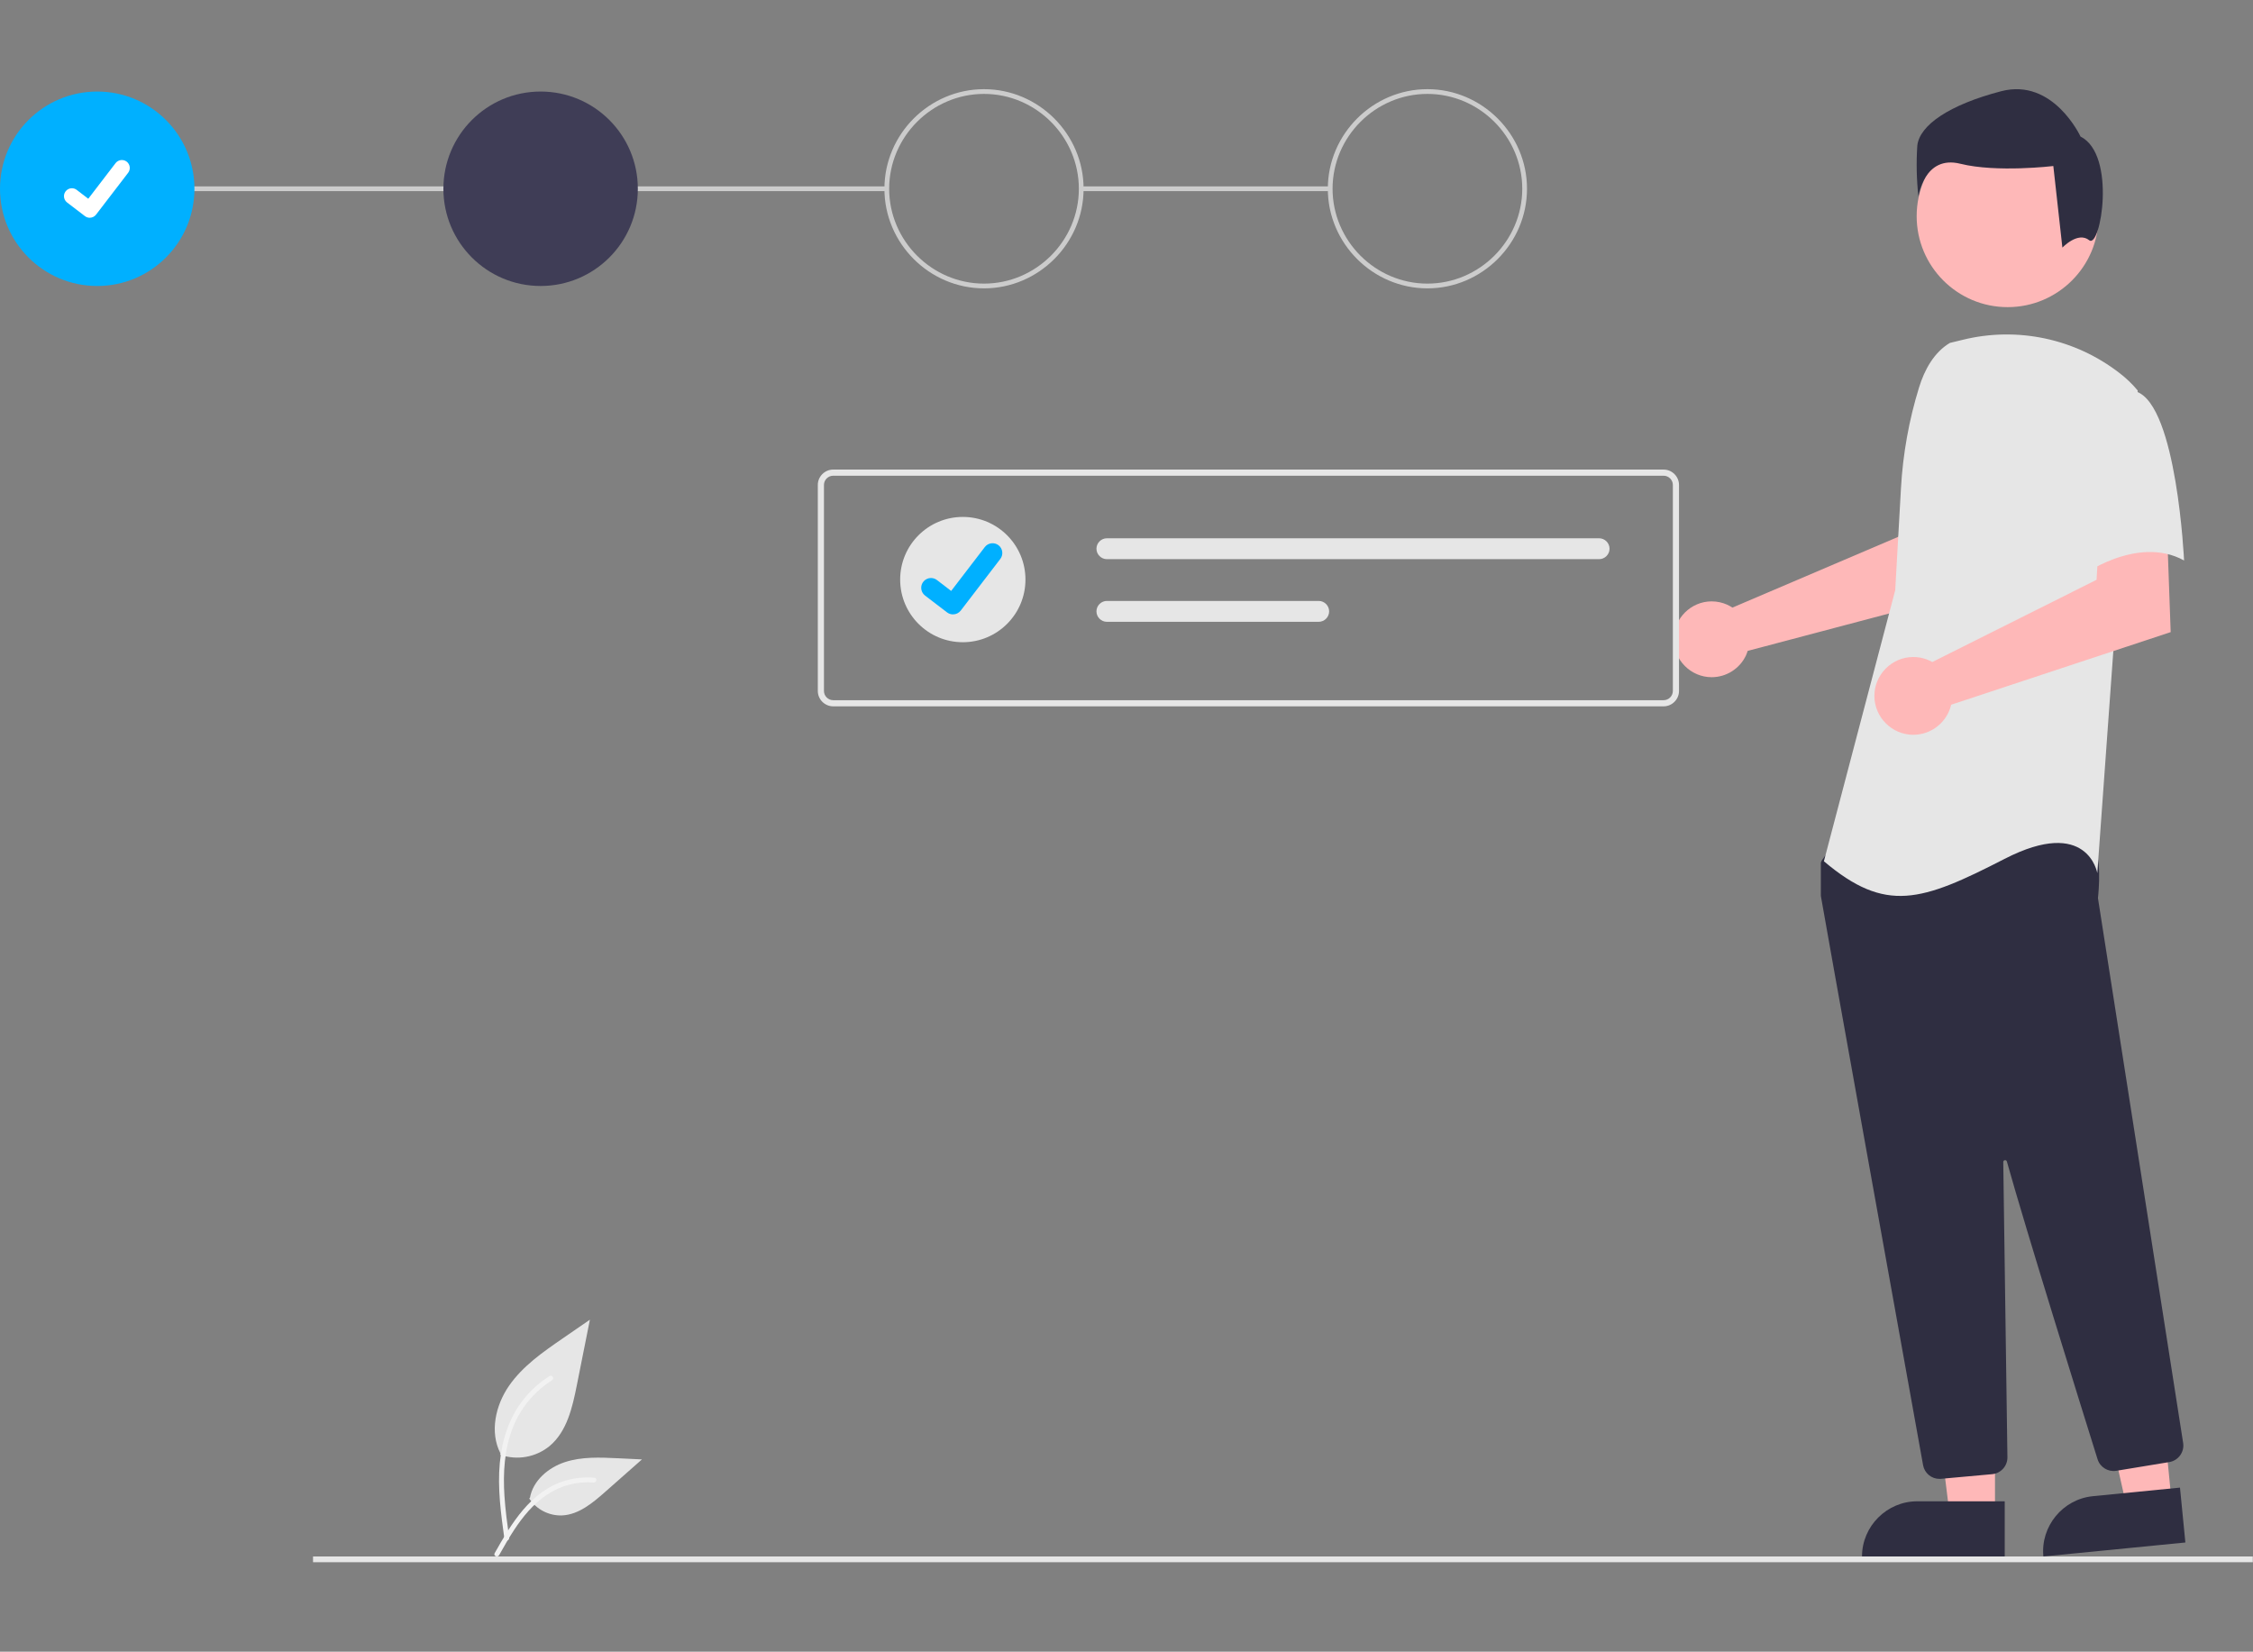
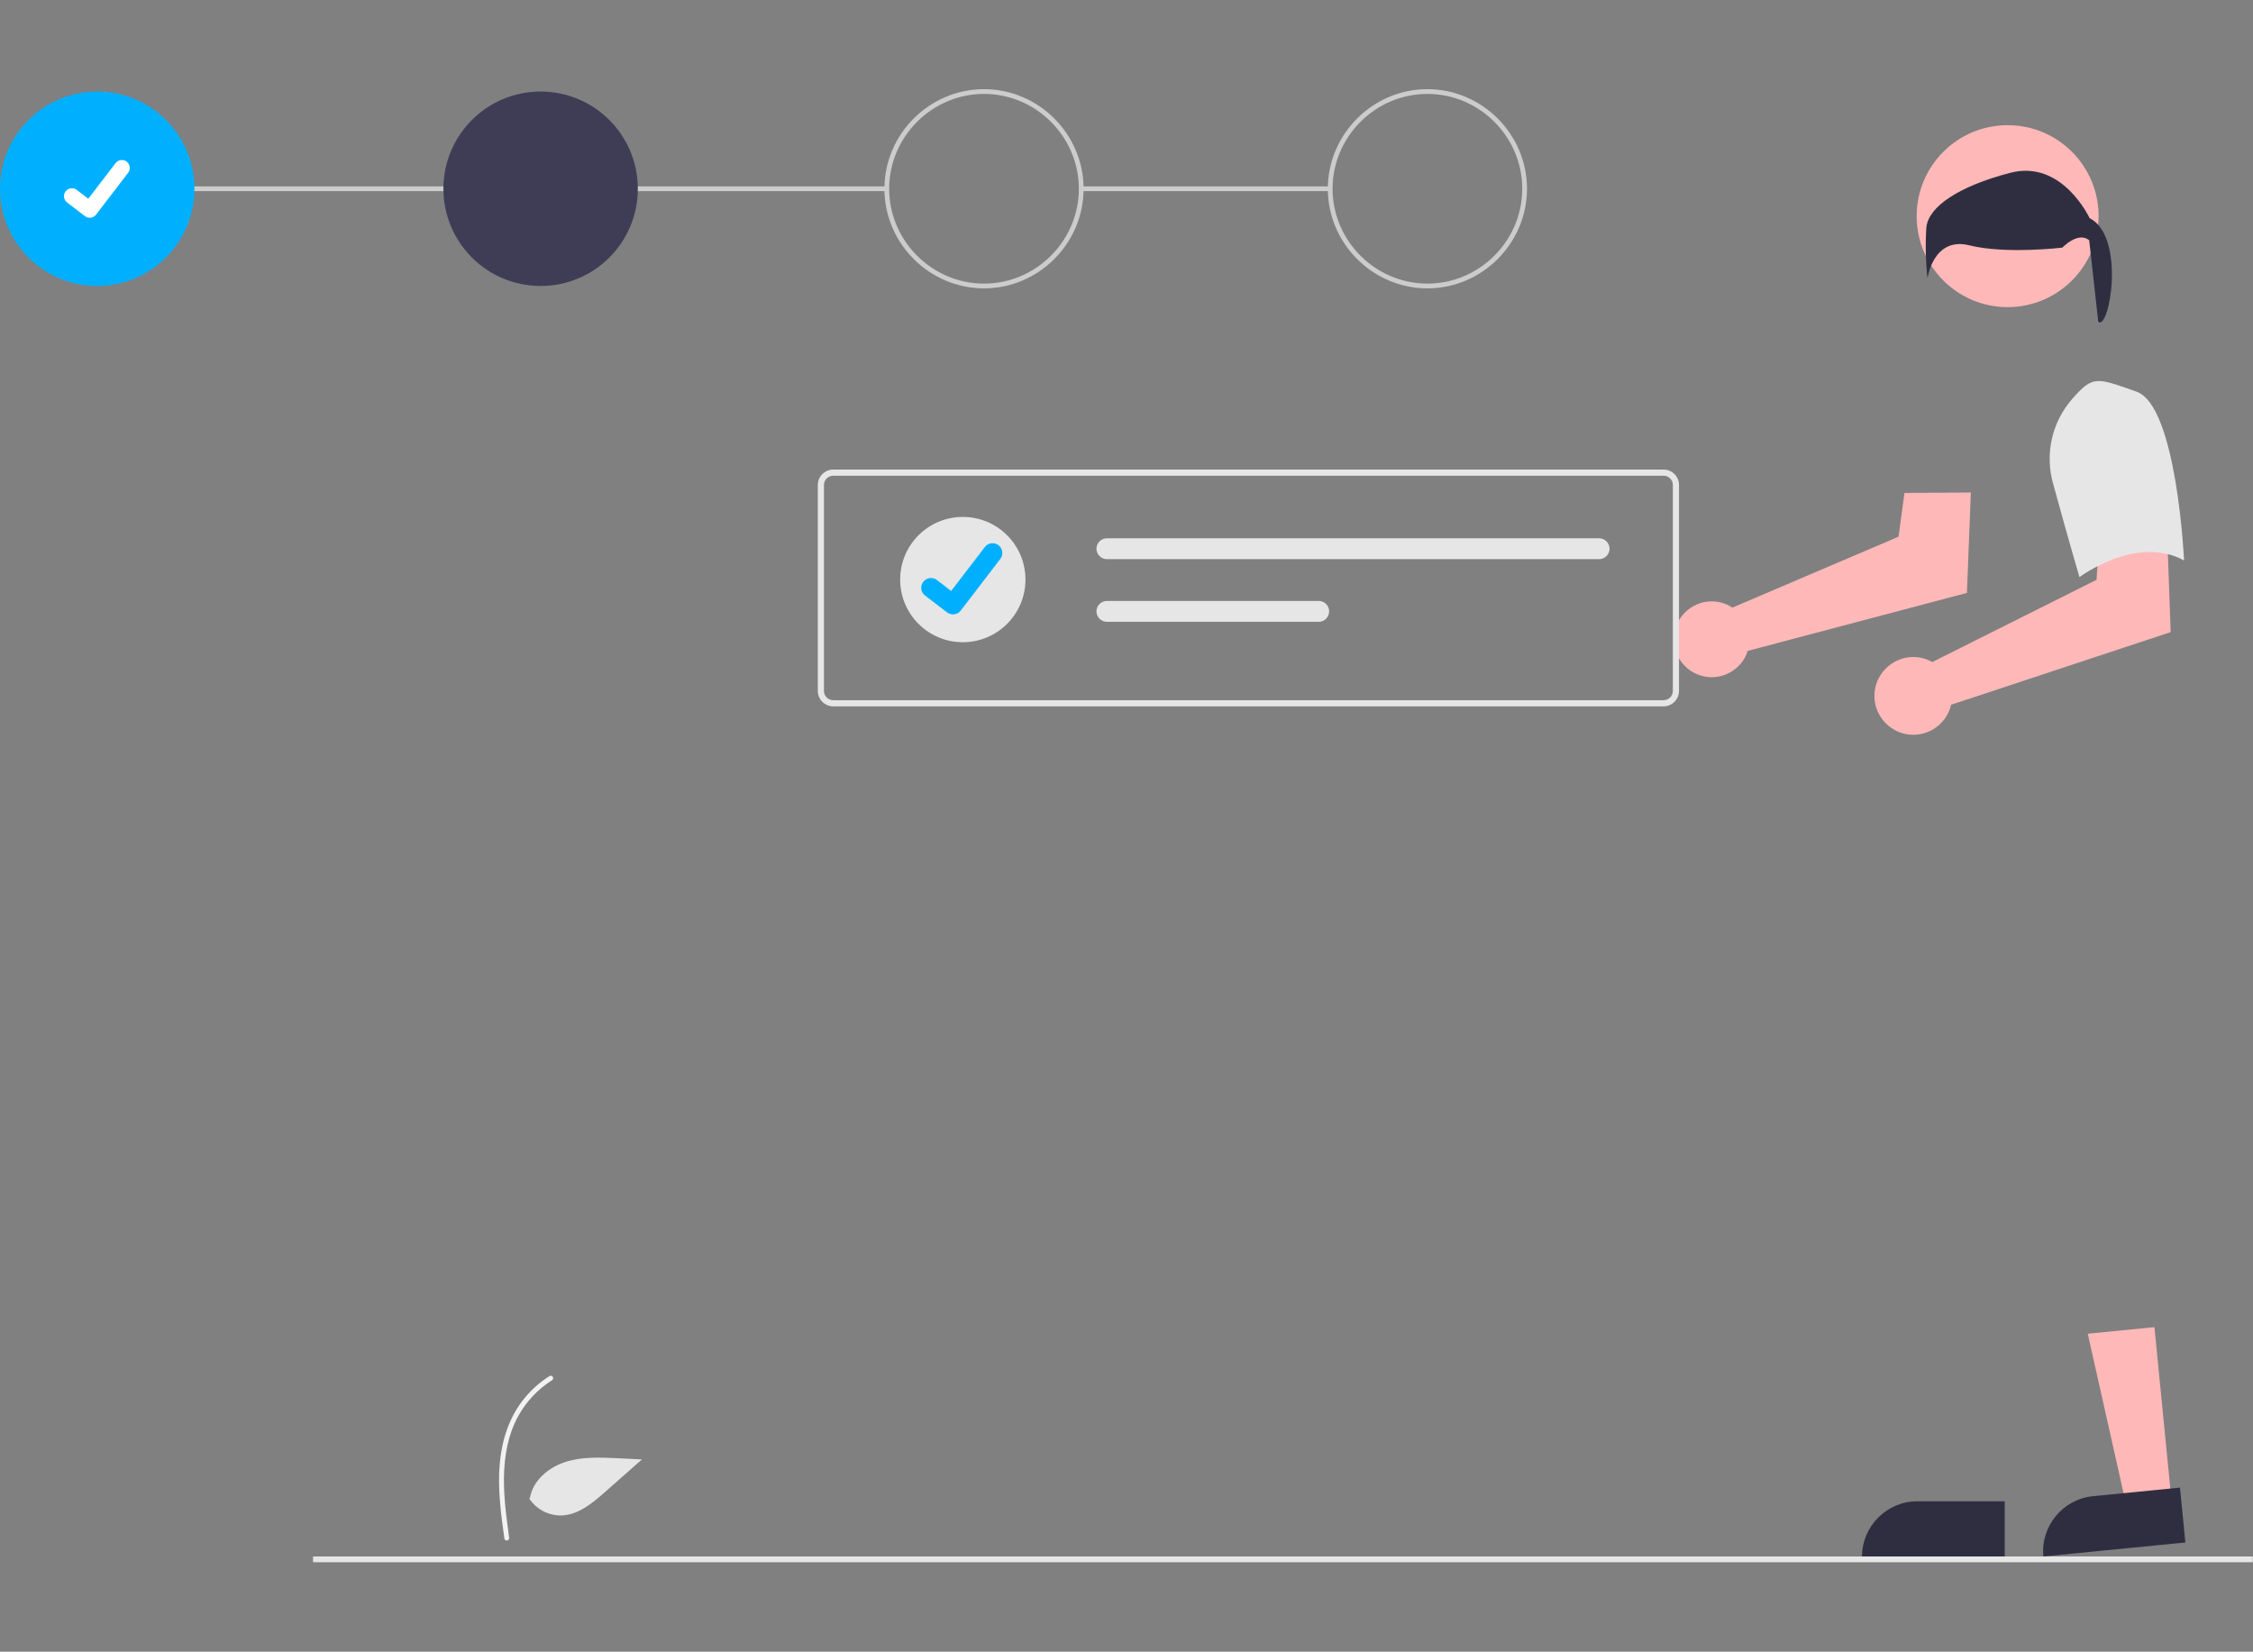
<svg xmlns="http://www.w3.org/2000/svg" width="100%" height="100%" viewBox="0 0 3679 2697" version="1.1" xml:space="preserve" style="fill-rule:evenodd;clip-rule:evenodd;stroke-linejoin:round;stroke-miterlimit:2;">
  <rect x="0" y="0" width="3679" height="2697" fill="#808080" stroke="none" />
  <g id="Group_43">
    <rect id="Rectangle_113" x="1765.59" y="304.347" width="406.549" height="7.745" style="fill:#ccc;" />
    <rect id="Rectangle_114" x="158.747" y="304.347" width="1289.35" height="7.745" style="fill:#ccc;" />
    <circle id="Ellipse_115" cx="158.747" cy="308.218" r="158.747" style="fill:#00b0ff;" />
    <circle id="Ellipse_116" cx="882.794" cy="308.218" r="158.747" style="fill:#3f3d56;" />
    <path id="Path_748" d="M1606.82,470.844c-89.211,-0 -162.621,-73.41 -162.621,-162.622c-0,-89.211 73.41,-162.621 162.621,-162.621c89.212,-0 162.622,73.41 162.622,162.621c-0,89.212 -73.41,162.622 -162.622,162.622Zm0,-317.498c-84.963,-0 -154.876,69.913 -154.876,154.876c-0,84.963 69.913,154.877 154.876,154.877c84.963,-0 154.877,-69.914 154.877,-154.877c-0,-84.963 -69.914,-154.876 -154.877,-154.876Z" style="fill:#ccc;fill-rule:nonzero;" />
    <path id="Path_749" d="M2330.87,470.844c-89.211,-0 -162.621,-73.41 -162.621,-162.622c-0,-89.211 73.41,-162.621 162.621,-162.621c89.212,-0 162.622,73.41 162.622,162.621c-0,89.212 -73.41,162.622 -162.622,162.622Zm0,-317.498c-84.962,-0 -154.876,69.913 -154.876,154.876c-0,84.963 69.914,154.877 154.876,154.877c84.963,-0 154.877,-69.914 154.877,-154.877c-0,-84.963 -69.914,-154.876 -154.877,-154.876Z" style="fill:#ccc;fill-rule:nonzero;" />
    <path id="Path_395" d="M146.526,355.551c-2.788,0.002 -5.503,-0.903 -7.732,-2.578l-0.138,-0.103l-29.136,-22.285c-3.194,-2.449 -5.07,-6.251 -5.07,-10.275c0,-7.103 5.845,-12.948 12.948,-12.948c2.848,0 5.618,0.94 7.878,2.673l18.87,14.472l44.592,-58.18c4.32,-5.633 12.51,-6.715 18.145,-2.396l-0.275,0.382l0.284,-0.382c5.628,4.325 6.708,12.512 2.392,18.148l-52.453,68.399c-2.461,3.194 -6.277,5.062 -10.309,5.047l0.004,0.026Z" style="fill:#fff;fill-rule:nonzero;" />
  </g>
  <g id="Group_24">
    <path id="Path_552" d="M2820.38,987.359c2.968,1.356 5.822,2.948 8.535,4.76l271.282,-115.783l9.678,-71.461l108.399,-0.666l-6.405,163.91l-358.065,94.705c-0.755,2.486 -1.66,4.925 -2.711,7.302c-10.174,21.706 -32.079,35.631 -56.052,35.631c-33.959,0 -61.903,-27.944 -61.903,-61.903c0,-33.959 27.944,-61.903 61.903,-61.903c8.733,-0 17.367,1.847 25.335,5.421l0.004,-0.013Z" style="fill:#feb8b8;fill-rule:nonzero;" />
-     <path id="Path_553" d="M3257.7,2472.6l-74.154,0l-35.276,-286.015l109.439,-0l-0.009,286.015Z" style="fill:#feb8b8;fill-rule:nonzero;" />
    <path id="Path_554" d="M3130.58,2451.41l143.008,-0l0,90.013l-233.051,0c-0,-49.396 40.647,-90.043 90.043,-90.043l0,0.03Z" style="fill:#2f2e41;fill-rule:nonzero;" />
    <path id="Path_555" d="M3546.08,2451.65l-73.789,7.259l-63.145,-281.179l108.914,-10.7l28.02,284.62Z" style="fill:#feb8b8;fill-rule:nonzero;" />
    <path id="Path_556" d="M3417.46,2443.04l142.294,-14.017l8.823,89.593l-231.878,22.839c-4.841,-49.144 31.612,-93.568 80.756,-98.415l0.005,-0Z" style="fill:#2f2e41;fill-rule:nonzero;" />
    <circle id="Ellipse_84" cx="3278.34" cy="352.952" r="148.553" style="fill:#feb8b8;" />
-     <path id="Path_557" d="M3166.97,2414.75c-13.105,0.025 -24.438,-9.472 -26.705,-22.38c-38.355,-213.016 -163.837,-909.68 -166.84,-928.992c-0.068,-0.444 -0.101,-0.892 -0.099,-1.341l0,-51.95c-0.004,-1.892 0.587,-3.738 1.689,-5.275l16.572,-23.196c1.595,-2.262 4.154,-3.66 6.92,-3.78c94.502,-4.429 403.938,-17.414 418.886,1.263c15.013,18.75 9.678,75.649 8.467,86.856l0.06,1.168l139.03,889.105c2.251,14.663 -7.846,28.613 -22.479,31.057l-86.83,14.304c-13.307,2.137 -26.309,-5.865 -30.396,-18.707c-26.855,-85.817 -116.908,-374.505 -148.119,-486.215c-0.312,-1.362 -1.534,-2.337 -2.931,-2.337c-1.65,0 -3.007,1.358 -3.007,3.007c-0,0.063 0.002,0.126 0.006,0.189c1.559,106.487 5.326,378.164 6.653,472.001l0.138,10.107c0.118,14.109 -10.709,26.108 -24.755,27.436l-83.73,7.586c-0.841,0.074 -1.685,0.105 -2.53,0.094Z" style="fill:#2f2e41;fill-rule:nonzero;" />
-     <path id="Path_99" d="M3184.06,559.921c-25.924,15.412 -41.439,43.728 -50.34,72.595c-16.48,53.354 -26.4,108.517 -29.54,164.271l-9.412,166.921l-116.465,442.563c100.945,85.409 159.163,65.993 295.045,-3.866c135.881,-69.859 151.405,23.291 151.405,23.291l27.17,-376.562l38.819,-411.485c-8.715,-10.493 -18.579,-19.975 -29.408,-28.269c-72.648,-56.505 -167.378,-76.593 -256.707,-54.438l-20.567,4.979Z" style="fill:#e6e6e6;fill-rule:nonzero;" />
    <path id="Path_558" d="M3146.23,1076.74c3.131,1.172 6.164,2.588 9.073,4.235l268.245,-134.275l4.45,-72.736l110.649,-7.629l5.928,165.808l-358.465,118.558c-6.672,28.657 -32.428,49.105 -61.851,49.105c-34.838,0 -63.506,-28.667 -63.506,-63.505c0,-34.838 28.668,-63.506 63.506,-63.506c7.499,0 14.94,1.328 21.976,3.924l-0.005,0.021Z" style="fill:#feb8b8;fill-rule:nonzero;" />
    <path id="Path_101" d="M3488.81,639.504c65.993,23.291 77.625,275.651 77.625,275.651c-77.642,-42.702 -170.813,27.174 -170.813,27.174c-0,-0 -19.407,-66.002 -42.702,-151.402c-14.281,-48.776 -2.541,-101.616 31.052,-139.756c33.593,-38.139 38.837,-34.97 104.838,-11.667Z" style="fill:#e6e6e6;fill-rule:nonzero;" />
-     <path id="Path_102" d="M3411.51,392.226c-18.509,-14.807 -43.758,12.096 -43.758,12.096l-14.807,-133.231c-0,0 -92.54,11.087 -151.78,-3.703c-59.24,-14.789 -68.484,53.695 -68.484,53.695c-3.054,-27.657 -3.673,-55.53 -1.851,-83.295c3.703,-33.317 51.821,-66.633 136.964,-88.845c85.142,-22.213 129.563,74.038 129.563,74.038c59.261,29.592 32.685,184.069 14.153,169.245Z" style="fill:#2f2e41;fill-rule:nonzero;" />
+     <path id="Path_102" d="M3411.51,392.226c-18.509,-14.807 -43.758,12.096 -43.758,12.096c-0,0 -92.54,11.087 -151.78,-3.703c-59.24,-14.789 -68.484,53.695 -68.484,53.695c-3.054,-27.657 -3.673,-55.53 -1.851,-83.295c3.703,-33.317 51.821,-66.633 136.964,-88.845c85.142,-22.213 129.563,74.038 129.563,74.038c59.261,29.592 32.685,184.069 14.153,169.245Z" style="fill:#2f2e41;fill-rule:nonzero;" />
  </g>
  <rect id="Rectangle_110" x="511.172" y="2541.45" width="3167.48" height="9.407" style="fill:#e6e6e6;" />
-   <path id="Path_438" d="M816.737,2375.32c27.534,9.679 58.214,4.274 80.782,-14.231c28.295,-23.746 37.165,-62.87 44.382,-99.098l21.349,-107.153l-44.695,30.777c-32.144,22.131 -65.009,44.975 -87.269,77.033c-22.26,32.058 -31.972,75.821 -14.089,110.507" style="fill:#e6e6e6;fill-rule:nonzero;" />
  <path id="Path_439" d="M823.64,2512.51c-5.627,-40.988 -11.413,-82.501 -7.466,-123.927c3.505,-36.792 14.73,-72.724 37.582,-102.187c12.129,-15.609 26.888,-28.983 43.613,-39.52c4.36,-2.753 8.376,4.159 4.033,6.899c-28.94,18.284 -51.336,45.299 -63.939,77.127c-13.918,35.4 -16.151,73.987 -13.746,111.586c1.452,22.741 4.523,45.331 7.621,67.891c0.502,2.106 -0.726,4.268 -2.793,4.914c-2.112,0.568 -4.32,-0.686 -4.914,-2.792l0.009,0.009Z" style="fill:#f2f2f2;fill-rule:nonzero;" />
  <path id="Path_442" d="M864.134,2446.75c11.809,17.947 32.186,28.465 53.656,27.693c27.161,-1.288 49.807,-20.245 70.19,-38.23l60.292,-53.231l-39.901,-1.907c-28.695,-1.375 -58.132,-2.655 -85.482,6.194c-27.35,8.849 -52.539,30.146 -57.535,58.42" style="fill:#e6e6e6;fill-rule:nonzero;" />
-   <path id="Path_443" d="M807.738,2536.07c27.062,-47.921 58.497,-101.182 114.627,-118.205c15.606,-4.717 31.972,-6.407 48.213,-4.979c5.121,0.43 3.84,8.333 -1.288,7.891c-27.219,-2.259 -54.402,4.932 -76.943,20.357c-21.696,14.768 -38.587,35.296 -52.882,57.071c-8.759,13.316 -16.603,27.238 -24.446,41.121c-2.5,4.433 -9.803,1.233 -7.281,-3.256Z" style="fill:#f2f2f2;fill-rule:nonzero;" />
  <g id="Group_46">
    <path id="Path_138" d="M2716.6,1153.33l-1356.06,-0c-13.77,-0.017 -25.096,-11.342 -25.112,-25.112l-0,-336.381c0.016,-13.77 11.342,-25.096 25.112,-25.112l1356.06,-0c13.769,0.016 25.095,11.342 25.112,25.112l-0,336.381c-0.017,13.77 -11.343,25.095 -25.112,25.112Zm-1356.06,-376.558c-8.263,0.01 -15.06,6.806 -15.069,15.069l-0,336.381c0.007,8.264 6.805,15.062 15.069,15.069l1356.06,0c8.264,-0.007 15.062,-6.805 15.069,-15.069l-0,-336.385c-0.007,-8.264 -6.805,-15.062 -15.069,-15.069l-1356.06,0.004Z" style="fill:#e6e6e6;fill-rule:nonzero;" />
    <path id="Path_139" d="M1807.49,878.918c-9.352,-0 -17.049,7.696 -17.049,17.049c0,9.353 7.697,17.049 17.049,17.049l803.735,-0c9.352,-0 17.049,-7.696 17.049,-17.049c-0,-9.353 -7.697,-17.049 -17.049,-17.049l-803.735,-0Z" style="fill:#e6e6e6;fill-rule:nonzero;" />
    <path id="Path_140" d="M1807.49,981.217c-9.352,-0 -17.049,7.696 -17.049,17.049c0,9.352 7.697,17.049 17.049,17.049l345.849,-0c9.353,-0 17.049,-7.697 17.049,-17.049c0,-9.353 -7.696,-17.049 -17.049,-17.049l-345.849,-0Z" style="fill:#e6e6e6;fill-rule:nonzero;" />
    <g id="Group_45">
      <circle id="Ellipse_18" cx="1572.2" cy="946.341" r="102.295" style="fill:#e6e6e6;" />
      <path id="Path_395-2" d="M1556.12,1003.19c-3.437,0.005 -6.783,-1.108 -9.532,-3.17l-0.172,-0.129l-35.902,-27.466c-3.941,-3.019 -6.256,-7.709 -6.256,-12.672c0,-8.757 7.206,-15.963 15.964,-15.963c3.509,-0 6.922,1.157 9.708,3.291l23.256,17.831l54.953,-71.693c5.323,-6.942 15.415,-8.276 22.358,-2.955l-0.339,0.472l0.352,-0.472c6.935,5.329 8.266,15.416 2.951,22.362l-64.635,84.339c-3.029,3.933 -7.726,6.235 -12.689,6.22l-0.017,0.005Z" style="fill:#00b0ff;fill-rule:nonzero;" />
    </g>
  </g>
</svg>